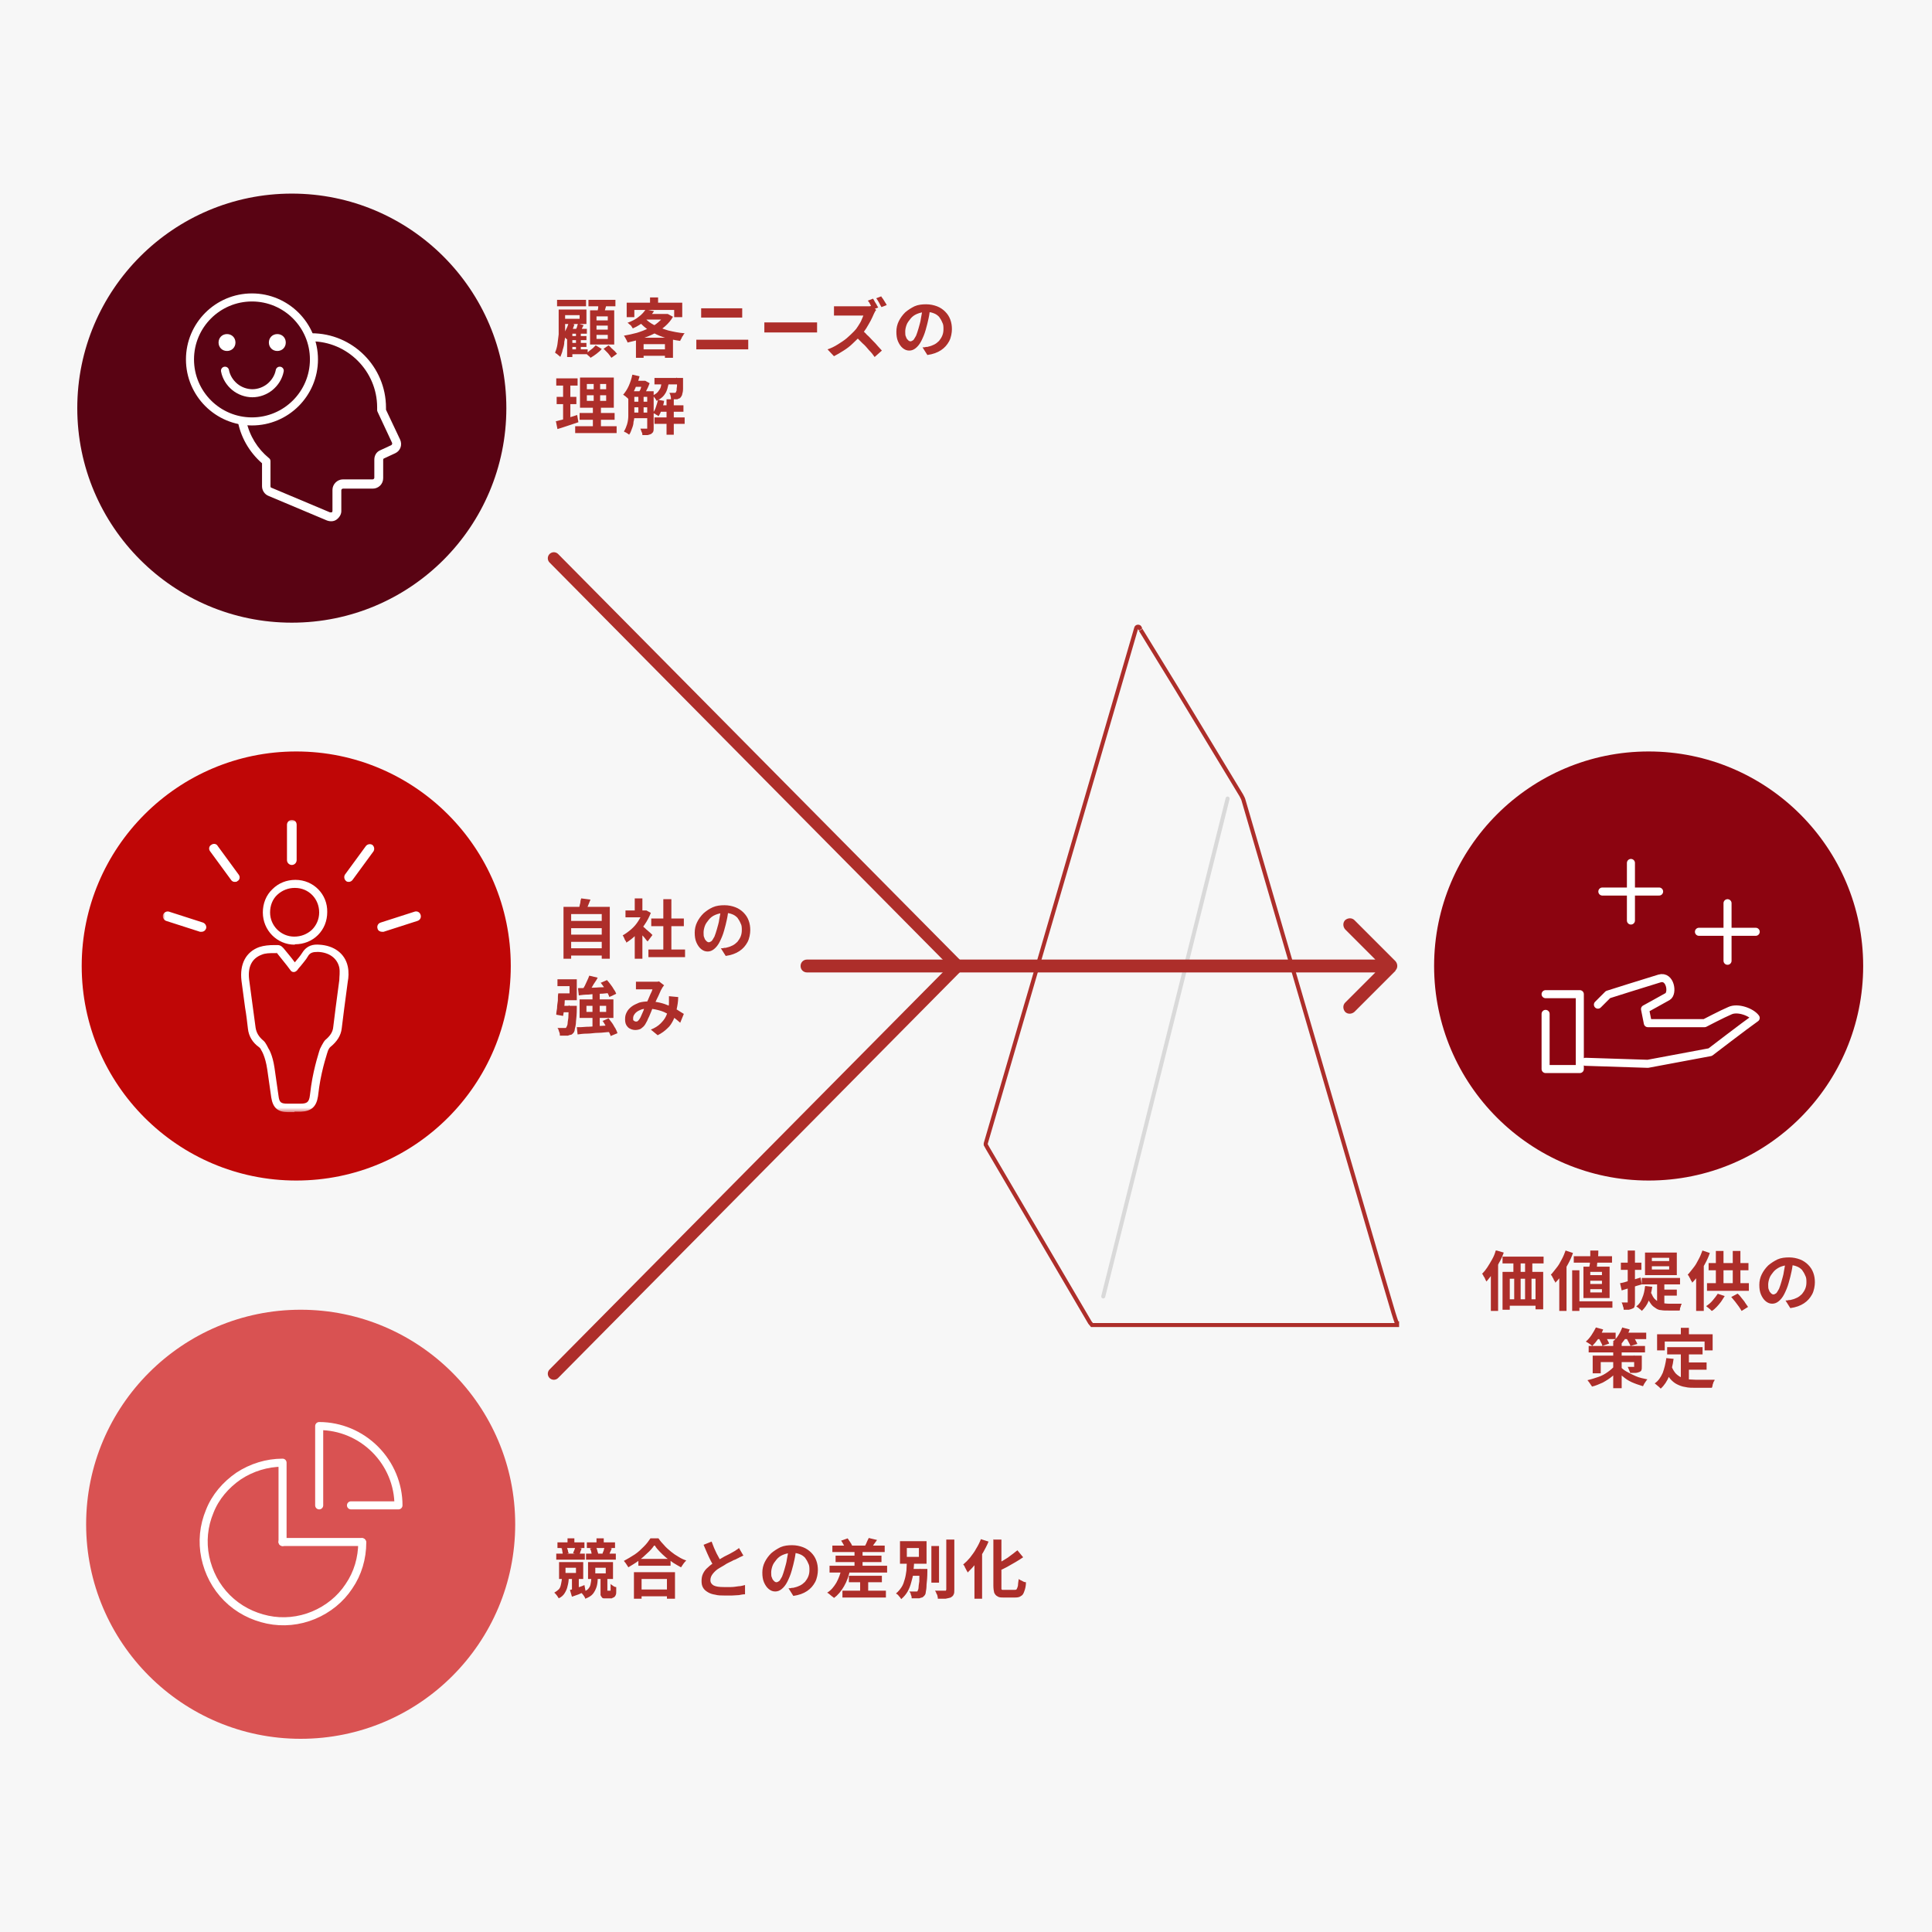
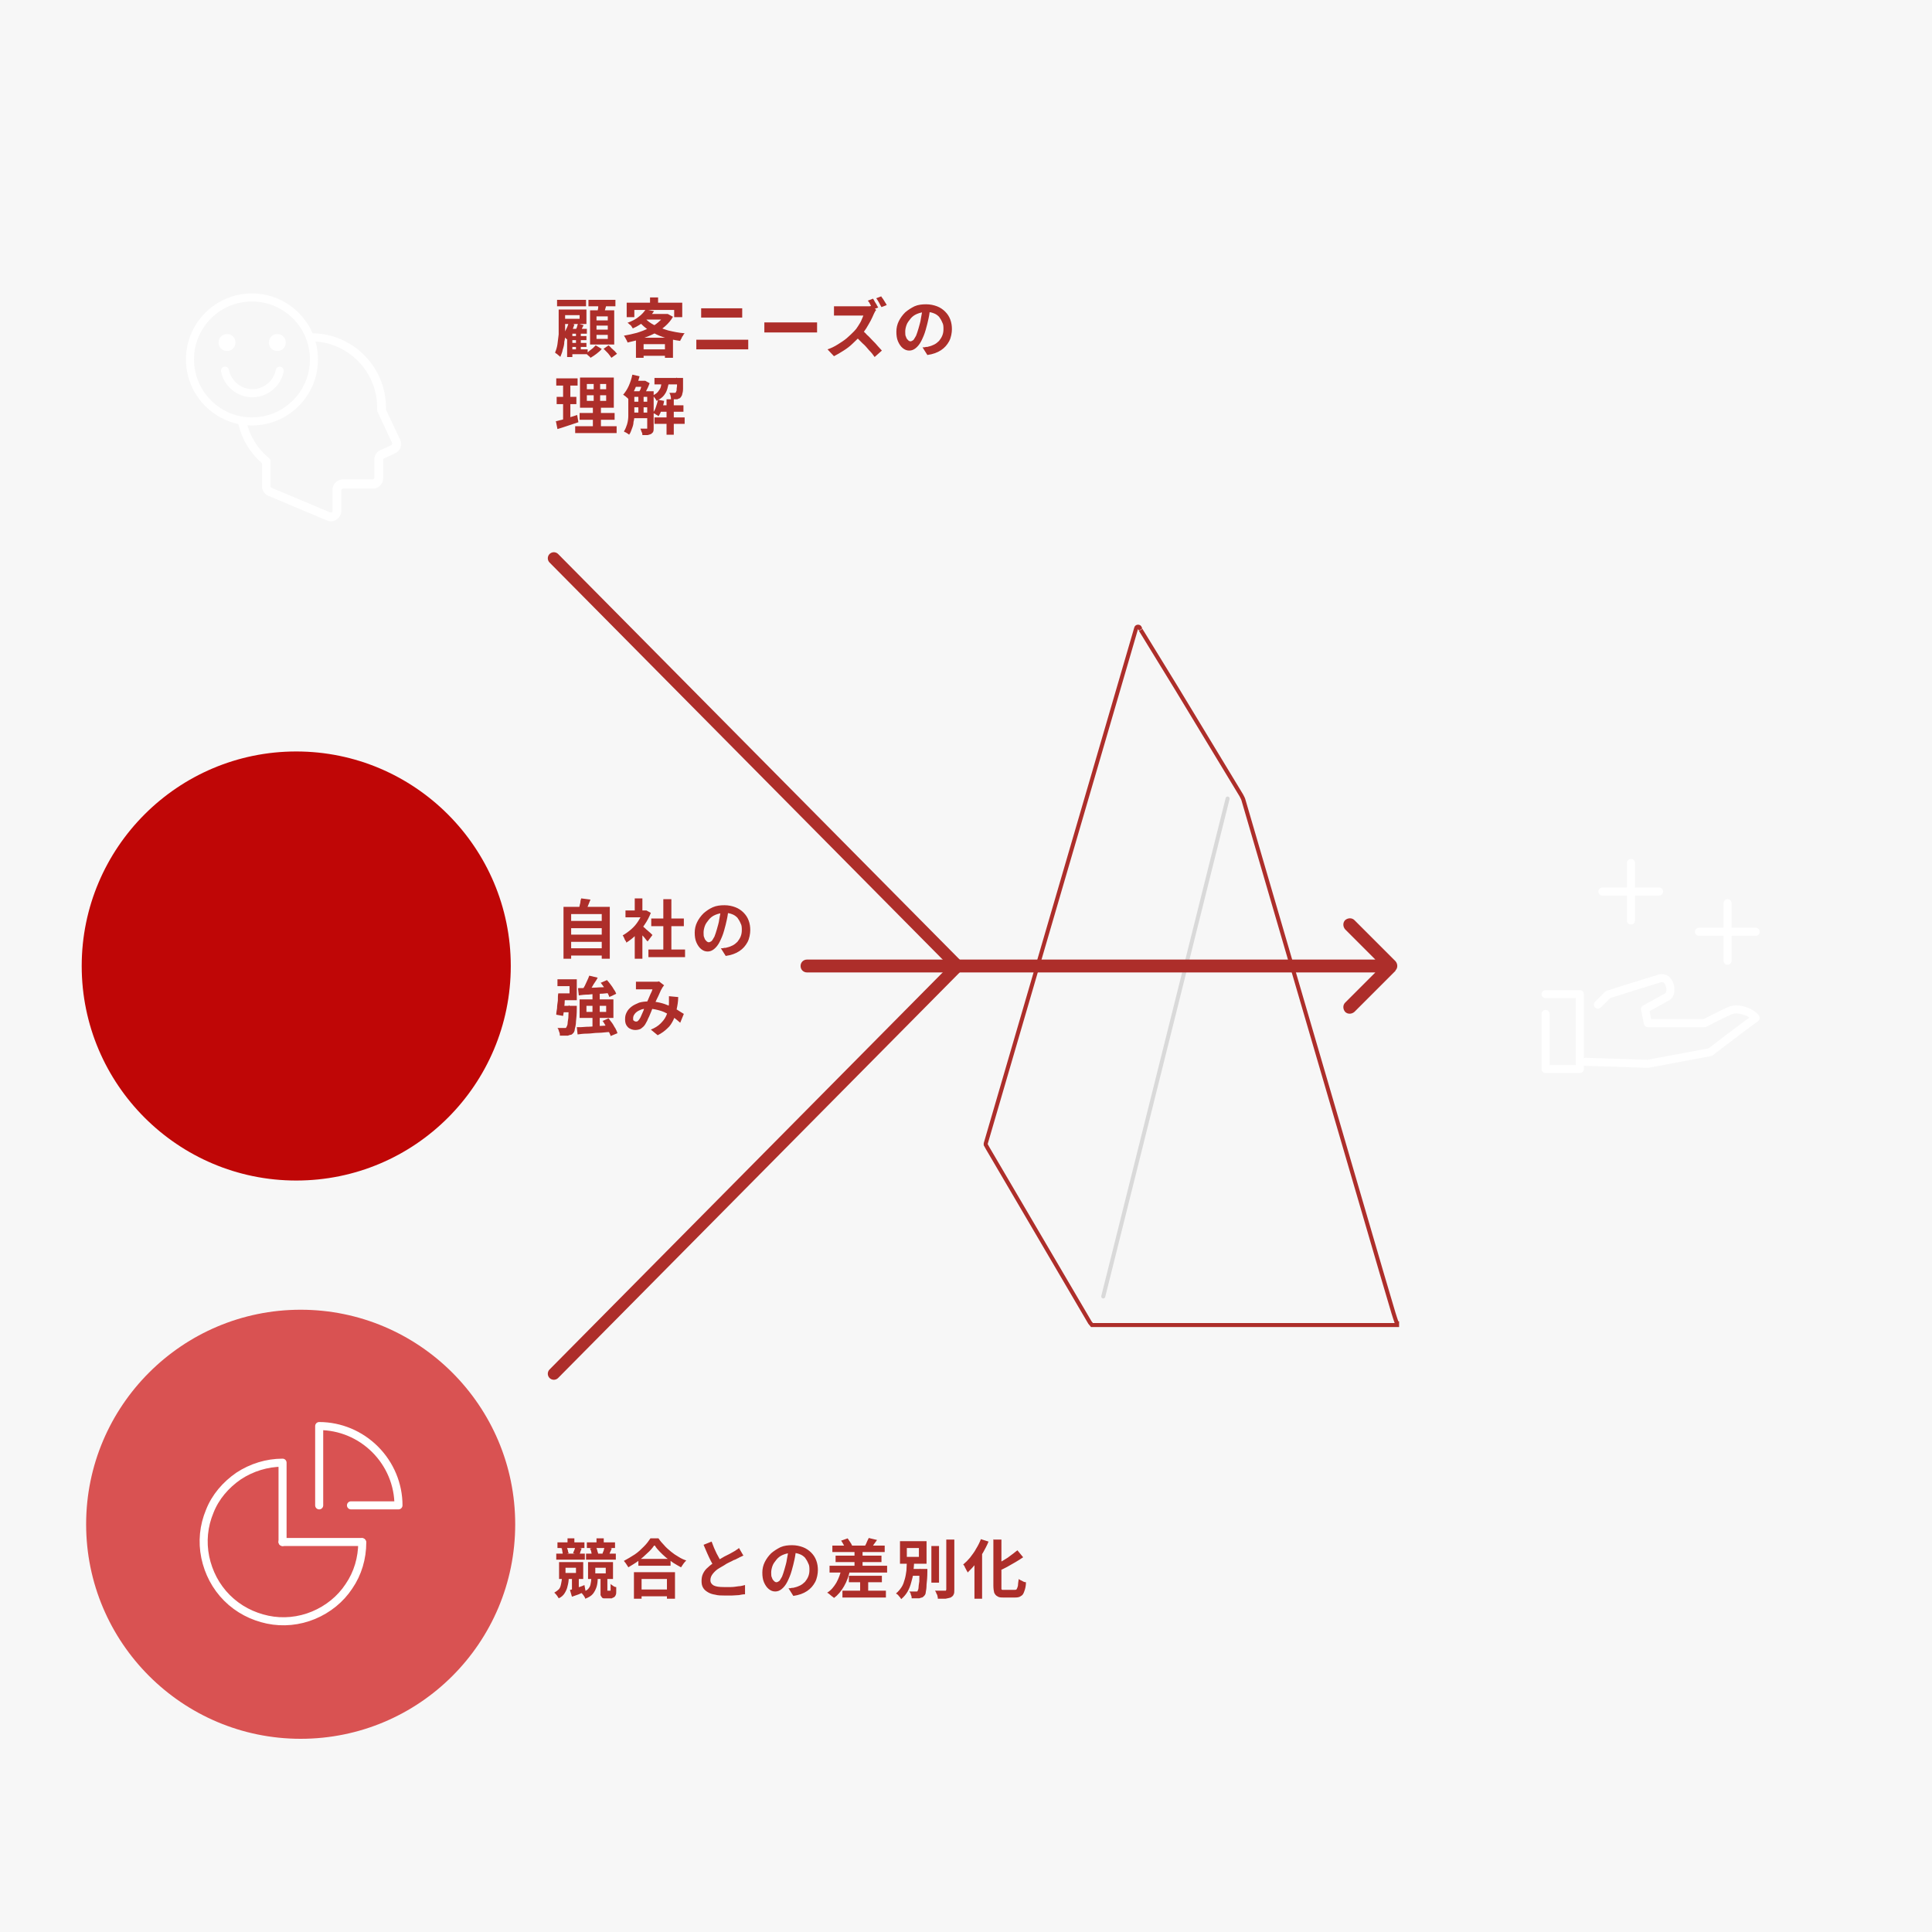
<svg xmlns="http://www.w3.org/2000/svg" id="_レイヤー_1" data-name="レイヤー_1" version="1.1" viewBox="0 0 480 480">
  <defs>
    <style>
      .st0 {
        fill: #590313;
      }

      .st1 {
        mask: url(#mask);
      }

      .st2, .st3 {
        fill-rule: evenodd;
      }

      .st2, .st4 {
        fill: #fff;
      }

      .st5, .st6, .st7, .st8, .st9, .st10 {
        fill: none;
      }

      .st5, .st7 {
        stroke: #ad2e2a;
      }

      .st11 {
        fill: #8c0410;
      }

      .st3, .st12 {
        fill: #f7f7f7;
      }

      .st13 {
        fill: #bf0606;
      }

      .st14 {
        mask: url(#mask-1);
      }

      .st6 {
        stroke-linejoin: round;
      }

      .st6, .st7, .st8, .st9 {
        stroke-linecap: round;
      }

      .st6, .st8, .st10 {
        stroke: #fff;
        stroke-width: 2px;
      }

      .st15 {
        fill: #d95252;
      }

      .st7 {
        stroke-width: 3px;
      }

      .st16 {
        fill: #ad2e2a;
      }

      .st8, .st10 {
        stroke-miterlimit: 10;
      }

      .st9 {
        stroke: #d9d9d9;
      }
    </style>
    <mask id="mask" x="42.7" y="347.7" width="62.9" height="62.9" maskUnits="userSpaceOnUse">
      <g id="mask0_1188_21379">
        <path class="st4" d="M105.6,347.7h-62.9v62.9h62.9v-62.9Z" />
      </g>
    </mask>
    <mask id="mask-1" x="40.5" y="203.7" width="65.1" height="72.6" maskUnits="userSpaceOnUse">
      <g id="mask1_1188_21379">
-         <path class="st4" d="M105.6,203.7H40.5v72.5h65.1v-72.5Z" />
-       </g>
+         </g>
    </mask>
  </defs>
  <rect class="st12" x="-40" y="-39.5" width="560" height="560" />
  <g>
-     <path class="st3" d="M283.7,156c0,0,0-.1,0-.2-.3-.9-1.6-.9-1.9,0l-37.4,128.1c0,0,0,.1,0,.2,0,.1,0,.2,0,.3l.5.9,25.4,43.4c.4.5,1,.9,1.7.9h70.4c2.7,0,4.6-2.5,3.8-5.1-5.4-18.4-24-82.3-36.8-125.9,0-.3-.2-.6-.4-.9-9.6-15.9-24.2-39.9-25.3-41.7Z" />
    <path class="st5" d="M283.4,156.4l-.2-.3s0,0,0-.1h0c-.1-.4-.8-.4-.9,0l-37.4,128.1s0,0,0,.1h0c0,0,0,.1,0,.2l.5.9h0s25.4,43.3,25.4,43.3l.5.6s0,0,0,0h75.8s0,0,0,0v-.4c-.1,0-.9-2.6-.9-2.6l-2.9-9.8-9.7-33.2-24.6-84.2c-.1-.5-.4-1-.6-1.4l-16.1-26.6-6.5-10.6-1.9-3.1-.5-.8" />
  </g>
  <path class="st9" d="M274.1,322.1l30.9-123.7" />
-   <path class="st0" d="M72.5,154.7c29.5,0,53.3-23.9,53.3-53.3s-23.9-53.3-53.3-53.3-53.3,23.9-53.3,53.3,23.9,53.3,53.3,53.3Z" />
-   <path class="st11" d="M409.6,293.3c29.5,0,53.3-23.9,53.3-53.3s-23.9-53.3-53.3-53.3-53.3,23.9-53.3,53.3,23.9,53.3,53.3,53.3Z" />
  <path class="st13" d="M73.6,293.3c29.5,0,53.3-23.9,53.3-53.3s-23.9-53.3-53.3-53.3-53.3,23.9-53.3,53.3,23.9,53.3,53.3,53.3Z" />
  <path class="st15" d="M74.7,432c29.5,0,53.3-23.9,53.3-53.3s-23.9-53.3-53.3-53.3-53.3,23.9-53.3,53.3,23.9,53.3,53.3,53.3Z" />
  <path class="st16" d="M141.6,83.5h4.1v1h-4.1v-1ZM141.6,85.2h4.1v1h-4.1v-1ZM141.6,86.8h4.4v1.2h-4.4v-1.2ZM143.1,82.4h1.2v5.2h-1.2v-5.2ZM142.2,81.7h3.6v1.2h-3.6v5.8h-1.3v-5.9l1-1.2h.4ZM143.6,80.4l1.4.4c-.2.4-.4.7-.5,1-.2.3-.3.6-.5.9l-1.1-.4c.1-.3.2-.6.4-.9.1-.4.2-.7.3-1ZM141.4,80.3l1.3.3c-.2.7-.5,1.4-.8,2-.3.7-.7,1.2-1.1,1.7,0,0-.2-.2-.3-.3-.1-.1-.2-.3-.4-.4-.1-.1-.2-.2-.4-.3.4-.4.7-.9.9-1.4.3-.5.5-1.1.7-1.7ZM138.4,74.5h7.2v1.6h-7.2v-1.6ZM139.6,76.9h6.1v3.6h-6.1v-1.3h4.4v-.9h-4.4v-1.3ZM138.8,76.9h1.6v4.2c0,.6,0,1.2,0,1.8,0,.7,0,1.3-.2,2,0,.7-.2,1.4-.4,2-.1.7-.4,1.2-.6,1.8,0-.1-.2-.2-.4-.4-.2-.1-.3-.3-.5-.4-.2-.1-.3-.2-.4-.3.3-.7.5-1.4.6-2.1.1-.8.2-1.6.3-2.4,0-.8,0-1.5,0-2.2v-4.2ZM146.2,74.5h6.7v1.6h-6.7v-1.6ZM148.2,80.9v1h2.8v-1h-2.8ZM148.2,83.2v1h2.8v-1h-2.8ZM148.2,78.6v1h2.8v-1h-2.8ZM146.6,77.1h6v8.5h-6v-8.5ZM148.7,75.4l2,.2c-.1.5-.3,1-.4,1.4-.1.5-.3.9-.4,1.2l-1.5-.3c0-.4.1-.8.2-1.3,0-.5.1-.9.1-1.3ZM148,85.8l1.5.9c-.3.4-.8.8-1.3,1.2-.5.4-1,.7-1.5,1-.1-.2-.3-.4-.6-.6-.2-.2-.4-.4-.6-.5.3-.1.6-.3.9-.6.3-.2.6-.5.9-.7.3-.3.5-.5.7-.7ZM149.9,86.7l1.3-.9c.2.2.5.4.7.7.3.2.5.5.8.7.2.2.4.5.6.7l-1.4,1c-.1-.2-.3-.4-.5-.7-.2-.3-.4-.5-.7-.8-.3-.3-.5-.5-.7-.7ZM160.5,76.9l2,.4c-.6.9-1.3,1.6-2.2,2.4-.9.7-1.9,1.4-3.1,1.9,0-.1-.2-.3-.3-.5-.1-.2-.3-.4-.5-.5-.2-.2-.3-.3-.5-.4,1.1-.4,2.1-.9,2.8-1.5.8-.6,1.3-1.2,1.7-1.8ZM161,78h4.8v1.4h-6.1l1.3-1.4ZM165.2,78h.7c0,0,1.3.7,1.3.7-.5.9-1.2,1.7-2,2.4-.8.7-1.7,1.3-2.7,1.8-1,.5-2,.9-3.2,1.3-1.1.4-2.2.6-3.4.9,0-.2-.2-.5-.4-.9-.2-.3-.3-.6-.5-.8,1.1-.2,2.1-.4,3.2-.7,1-.3,2-.7,2.9-1.1.9-.4,1.7-.9,2.4-1.5.7-.6,1.3-1.2,1.6-1.8v-.3ZM160.2,79c.6.7,1.4,1.3,2.4,1.8,1,.5,2.1.9,3.4,1.3,1.3.3,2.6.6,4.1.7-.1.1-.3.3-.4.6-.2.2-.3.4-.4.7-.1.2-.3.4-.3.6-1.5-.2-2.9-.5-4.1-.9-1.3-.4-2.4-1-3.5-1.6-1-.7-1.9-1.4-2.7-2.4l1.7-.7ZM158,83.9h9.2v5h-2v-3.4h-5.3v3.4h-1.9v-5ZM159,86.8h7.2v1.6h-7.2v-1.6ZM161.5,73.9h2v2.3h-2v-2.3ZM155.7,75.2h13.8v3.6h-2v-1.8h-9.9v1.8h-1.9v-3.6ZM174.2,76.6c.3,0,.6,0,.9,0,.4,0,.7,0,.9,0h6.6c.3,0,.6,0,1,0,.3,0,.6,0,.8,0v2.3c-.2,0-.5,0-.8,0-.3,0-.7,0-.9,0h-6.6c-.3,0-.6,0-1,0-.3,0-.6,0-.9,0v-2.3ZM172.9,84.4c.3,0,.6,0,1,0,.4,0,.7,0,1,0h9.2c.3,0,.6,0,.9,0,.3,0,.6,0,.9,0v2.4c-.3,0-.6,0-.9,0-.3,0-.6,0-.8,0h-9.2c-.3,0-.7,0-1,0-.4,0-.7,0-1,0v-2.4ZM190,80.1c.2,0,.4,0,.7,0,.3,0,.6,0,.9,0,.3,0,.6,0,.9,0h8.6c.4,0,.7,0,1.1,0,.3,0,.6,0,.8,0v2.5c-.2,0-.5,0-.8,0-.4,0-.7,0-1.1,0h-8.6c-.5,0-.9,0-1.4,0-.5,0-.9,0-1.2,0v-2.5ZM216.9,74.2c.1.2.3.4.4.7.2.3.3.5.5.8.1.3.3.5.4.7l-1.3.5c-.2-.3-.4-.7-.6-1.1-.2-.4-.4-.8-.7-1.1l1.3-.5ZM218.9,73.6c.1.2.3.4.5.7.2.3.3.5.5.8.2.3.3.5.4.7l-1.3.5c-.2-.3-.4-.7-.6-1.1s-.5-.8-.7-1.1l1.3-.5ZM217.7,77c0,0-.2.2-.3.4-.1.2-.2.4-.3.6-.2.5-.5,1.1-.8,1.7-.3.6-.7,1.2-1.1,1.9-.4.6-.8,1.2-1.3,1.7-.6.7-1.3,1.3-2,2-.7.7-1.5,1.3-2.3,1.8-.8.5-1.6,1-2.4,1.4l-1.6-1.7c.9-.3,1.7-.7,2.5-1.2.8-.5,1.6-1,2.3-1.6.7-.6,1.3-1.2,1.8-1.7.4-.4.7-.8,1-1.3.3-.5.6-.9.8-1.4.2-.5.4-.9.5-1.2h-5.4c-.2,0-.5,0-.7,0-.2,0-.5,0-.7,0-.2,0-.4,0-.5,0v-2.3c.2,0,.4,0,.6,0,.2,0,.5,0,.7,0,.2,0,.4,0,.6,0h5.6c.4,0,.7,0,1,0,.3,0,.5,0,.7-.1l1.3,1ZM214.1,82c.4.3.9.7,1.3,1.2.5.4.9.9,1.4,1.4.5.5.9.9,1.3,1.4.4.4.7.8,1,1.1l-1.8,1.6c-.4-.6-.8-1.1-1.4-1.7-.5-.6-1-1.2-1.6-1.7-.6-.6-1.1-1.1-1.7-1.7l1.5-1.5ZM231.1,76.5c-.1.8-.2,1.7-.4,2.6-.2.9-.4,1.8-.7,2.8-.3,1.1-.7,2-1.1,2.8-.4.8-.9,1.4-1.4,1.8-.5.4-1,.6-1.6.6s-1.1-.2-1.6-.6c-.5-.4-.9-1-1.2-1.7-.3-.7-.4-1.5-.4-2.4s.2-1.8.6-2.6c.4-.8.9-1.5,1.6-2.2.7-.6,1.5-1.1,2.3-1.5.9-.4,1.9-.5,2.9-.5s1.9.2,2.7.5c.8.3,1.5.8,2,1.3.6.6,1,1.2,1.3,2,.3.8.4,1.6.4,2.4s-.2,2.1-.7,3c-.5.9-1.1,1.6-2,2.2-.9.6-2,1-3.4,1.2l-1.2-1.9c.3,0,.6,0,.8-.1.2,0,.5,0,.7-.1.5-.1,1-.3,1.4-.5.4-.2.8-.5,1.2-.9.3-.4.6-.8.8-1.3.2-.5.3-1,.3-1.6s0-1.2-.3-1.7c-.2-.5-.5-1-.8-1.4-.4-.4-.8-.7-1.4-.9-.5-.2-1.1-.3-1.8-.3s-1.6.2-2.3.5c-.7.3-1.2.7-1.6,1.2-.4.5-.8,1-1,1.6-.2.6-.3,1.1-.3,1.6s0,1,.2,1.3c.1.4.3.6.5.8.2.2.4.3.6.3s.4-.1.7-.3c.2-.2.4-.6.7-1.1.2-.5.4-1.1.6-1.8.2-.8.5-1.6.6-2.5.2-.9.3-1.7.4-2.6h2.2ZM145.8,98.2v1.4h4.8v-1.4h-4.8ZM145.8,95.4v1.3h4.8v-1.3h-4.8ZM144.1,93.8h8.4v7.5h-8.4v-7.5ZM144,102.6h8.7v1.7h-8.7v-1.7ZM142.9,105.9h10.3v1.7h-10.3v-1.7ZM138.2,94h5.3v1.8h-5.3v-1.8ZM138.3,98.6h4.9v1.8h-4.9v-1.8ZM138,104.7c.5-.1,1-.3,1.6-.4.6-.2,1.2-.4,1.9-.6.7-.2,1.3-.4,1.9-.6l.3,1.8c-.9.3-1.8.6-2.7.9-.9.3-1.8.6-2.5.8l-.4-2ZM139.9,94.7h1.8v9.8l-1.8.3v-10.1ZM147.5,94.4h1.6v6h.2v6.2h-2v-6.2h.2v-6ZM156.8,97.2h4.4v1.4h-4.4v-1.4ZM156.8,99.8h4.4v1.4h-4.4v-1.4ZM156.8,102.5h4.4v1.4h-4.4v-1.4ZM163.8,100.7h6v1.6h-6v-1.6ZM157.6,94.6h2.5v1.5h-2.5v-1.5ZM162.6,93.9h6v1.6h-6v-1.6ZM162.6,103.7h7.5v1.6h-7.5v-1.6ZM165.6,99.2h1.8v8.8h-1.8v-8.8ZM158.6,97.9h1.3v5.1h-1.3v-5.1ZM168,93.9h1.7s0,0,0,.2c0,.1,0,.3,0,.4,0,.8,0,1.5,0,2.1,0,.6-.1,1-.2,1.3,0,.3-.2.5-.3.7-.1.2-.3.3-.4.4-.2,0-.3.1-.5.2-.2,0-.4,0-.7,0-.3,0-.6,0-.9,0,0-.2,0-.5-.1-.8,0-.3-.2-.5-.3-.8.3,0,.5,0,.7,0,.2,0,.4,0,.5,0s.2,0,.2,0c0,0,.1,0,.2-.1,0,0,.1-.2.2-.5,0-.2,0-.6.1-1.1,0-.5,0-1.1,0-1.9v-.2ZM163.4,99.3l1.6.3c-.1.7-.3,1.4-.6,2.1-.2.7-.5,1.3-.8,1.7-.1,0-.2-.2-.4-.3-.2,0-.3-.2-.5-.3-.2,0-.3-.2-.5-.2.3-.4.6-.9.8-1.6.2-.6.4-1.2.5-1.9ZM157.2,93.1l1.7.4c-.2.7-.4,1.4-.7,2.1-.3.7-.6,1.4-.9,2-.3.6-.7,1.1-1.1,1.6,0,0-.2-.2-.4-.4-.2-.1-.3-.3-.5-.4-.2-.1-.3-.3-.5-.3.5-.6,1-1.3,1.4-2.2.4-.9.7-1.8.9-2.8ZM156.1,97.2h1.5v4.2c0,.5,0,1.1,0,1.6,0,.6,0,1.2-.2,1.8,0,.6-.2,1.2-.4,1.7-.2.6-.4,1.1-.7,1.5,0,0-.2-.2-.4-.3-.2-.1-.3-.2-.5-.3-.2,0-.3-.2-.4-.2.4-.6.6-1.2.8-1.8.2-.7.3-1.4.3-2.1,0-.7,0-1.4,0-2v-4.2ZM160.8,97.2h1.6v9.1c0,.4,0,.7-.1.9,0,.2-.3.4-.5.6-.2.1-.5.2-.9.3-.3,0-.8,0-1.3,0,0-.2,0-.5-.2-.8-.1-.3-.2-.6-.3-.8.3,0,.6,0,.9,0h.6c0,0,.2,0,.2,0,0,0,0-.1,0-.2v-9ZM164.5,94.4h1.7c0,.8-.2,1.5-.4,2.2-.2.7-.5,1.2-.9,1.7-.4.5-1,.9-1.8,1.3,0-.2-.2-.4-.4-.7-.2-.3-.4-.5-.6-.6.6-.3,1.1-.6,1.4-1,.3-.4.6-.8.7-1.3.1-.5.2-1,.3-1.6ZM159.7,94.6h.6c0,0,1.1.6,1.1.6-.2.5-.4,1.1-.7,1.6-.3.6-.5,1.1-.8,1.5-.2-.1-.4-.2-.6-.4-.2-.1-.4-.3-.6-.3.1-.3.2-.5.4-.8.1-.3.2-.6.3-1,.1-.3.2-.6.2-.9v-.3Z" />
-   <path class="st16" d="M373.3,312.2h10.2v1.7h-10.2v-1.7ZM373.4,316h10v9.3h-1.9v-7.6h-6.4v7.7h-1.8v-9.4ZM376,312.5h1.8v4.8h-1.8v-4.8ZM378.9,312.4h1.8v4.8h-1.8v-4.8ZM374.2,322.8h8.7v1.6h-8.7v-1.6ZM376.2,317.2h1.6v6.9h-1.6v-6.9ZM378.9,317.2h1.6v6.9h-1.6v-6.9ZM371.9,310.7l1.7.5c-.3.9-.7,1.8-1.2,2.6-.4.9-.9,1.7-1.5,2.5-.5.8-1.1,1.5-1.6,2.1,0-.1-.2-.3-.3-.6-.1-.2-.2-.5-.4-.7-.1-.3-.2-.5-.4-.6.5-.5.9-1,1.3-1.6.4-.6.8-1.3,1.2-2,.4-.7.7-1.4.9-2.2ZM370.4,315.2l1.8-1.8h0v12.3h-1.8v-10.5ZM391,312.1h9.5v1.6h-9.5v-1.6ZM391.5,323.3h9.1v1.6h-9.1v-1.6ZM395.2,310.7h1.9c0,.6,0,1.2-.1,1.7,0,.6-.1,1.1-.2,1.6,0,.5-.1,1-.2,1.4h-1.8c0-.4.1-.9.2-1.4,0-.5.1-1.1.1-1.7,0-.6,0-1.1,0-1.6ZM395.1,318.2v.8h2.9v-.8h-2.9ZM395.1,320.3v.8h2.9v-.8h-2.9ZM395.1,316v.8h2.9v-.8h-2.9ZM393.4,314.7h6.5v7.8h-6.5v-7.8ZM390.6,315.6h1.8v10.1h-1.8v-10.1ZM389,310.7l1.8.6c-.3.9-.7,1.8-1.2,2.7-.5.9-1,1.8-1.5,2.6-.5.8-1.1,1.5-1.7,2.1,0-.2-.1-.4-.3-.6-.1-.3-.2-.5-.4-.8-.1-.3-.3-.5-.4-.6.5-.5.9-1.1,1.4-1.7.5-.6.9-1.3,1.3-2.1.4-.7.7-1.5,1-2.3ZM387.4,315.2l1.8-1.8h0v12.3h-1.8v-10.5ZM410.4,314.6v.8h4.3v-.8h-4.3ZM410.4,312.5v.8h4.3v-.8h-4.3ZM408.7,311.2h7.9v5.6h-7.9v-5.6ZM407.9,317.5h9.5v1.6h-9.5v-1.6ZM411.7,318.3h1.8v6.5l-1.8-.8v-5.7ZM410.2,321.1c.3.8.6,1.4,1.1,1.8.4.4.9.6,1.5.8.6.1,1.2.2,1.8.2h2.5c.3,0,.6,0,.7,0,0,.1-.1.3-.2.5,0,.2-.1.4-.2.6,0,.2,0,.4-.1.6h-2.8c-.7,0-1.3,0-1.8-.1-.6,0-1.1-.3-1.5-.6-.5-.3-.9-.7-1.2-1.2-.4-.5-.6-1.2-.9-2l1.2-.4ZM413,320.4h3.6v1.5h-3.6v-1.5ZM408.8,319.5l1.7.2c-.2,1.3-.5,2.5-.9,3.5-.4,1-1,1.8-1.7,2.5,0-.1-.2-.2-.4-.4-.2-.1-.3-.3-.5-.4-.2-.1-.3-.3-.5-.3.7-.5,1.2-1.2,1.5-2.1.4-.9.6-1.9.7-2.9ZM402.5,318.8c.7-.1,1.4-.3,2.3-.6.9-.2,1.8-.5,2.8-.8l.3,1.7c-.8.2-1.7.5-2.6.8-.9.2-1.7.5-2.4.7l-.4-1.8ZM402.7,313.7h5.1v1.8h-5.1v-1.8ZM404.4,310.7h1.8v12.8c0,.4,0,.8-.1,1,0,.3-.2.5-.5.6-.2.1-.5.2-.9.3-.4,0-.8,0-1.3,0,0-.2,0-.5-.2-.9,0-.3-.2-.6-.3-.9.3,0,.6,0,.8,0s.4,0,.5,0c0,0,.2,0,.2,0,0,0,0-.1,0-.2v-12.8ZM423,310.7l1.8.6c-.3.9-.7,1.8-1.2,2.7-.5.9-1,1.8-1.5,2.6-.5.8-1.1,1.5-1.7,2.1,0-.2-.1-.4-.3-.6-.1-.3-.2-.5-.4-.8-.1-.3-.3-.5-.4-.6.5-.5.9-1.1,1.4-1.7.5-.6.9-1.3,1.3-2.1.4-.7.7-1.5,1-2.3ZM421.4,315.2l1.9-1.9h0v12.4h-1.9v-10.5ZM424.5,313.8h9.9v1.8h-9.9v-1.8ZM424.1,318.8h10.4v1.9h-10.4v-1.9ZM426.3,310.8h1.9v9h-1.9v-9ZM430.5,310.8h1.9v9.1h-1.9v-9.1ZM426.7,321.4l1.8.6c-.3.5-.6.9-.9,1.4-.4.5-.7.9-1.1,1.3-.4.4-.8.8-1.2,1-.1-.1-.3-.2-.4-.4-.2-.1-.4-.3-.5-.4-.2-.1-.4-.3-.5-.4.6-.4,1.1-.8,1.6-1.4.5-.6.9-1.1,1.3-1.7ZM430.2,322.2l1.5-.8c.4.3.7.7,1,1.1.3.4.7.8.9,1.2.3.4.5.7.7,1l-1.6,1c-.2-.3-.4-.7-.7-1.1-.3-.4-.6-.8-.9-1.2-.3-.4-.7-.8-1-1.2ZM445.5,313.3c-.1.8-.2,1.7-.4,2.6-.2.9-.4,1.8-.7,2.8-.3,1.1-.7,2-1.1,2.8-.4.8-.9,1.4-1.4,1.8-.5.4-1,.6-1.6.6s-1.1-.2-1.6-.6c-.5-.4-.9-1-1.2-1.7-.3-.7-.4-1.5-.4-2.4s.2-1.8.6-2.6c.4-.8.9-1.5,1.6-2.2.7-.6,1.5-1.1,2.3-1.5.9-.4,1.9-.5,2.9-.5s1.9.2,2.7.5c.8.3,1.5.8,2,1.3.6.6,1,1.2,1.3,2,.3.8.4,1.6.4,2.4s-.2,2.1-.7,3c-.5.9-1.1,1.6-2,2.2-.9.6-2,1-3.4,1.2l-1.2-1.9c.3,0,.6,0,.8-.1.2,0,.5,0,.7-.1.5-.1,1-.3,1.4-.5.4-.2.8-.5,1.2-.9.3-.4.6-.8.8-1.3.2-.5.3-1,.3-1.6s0-1.2-.3-1.7c-.2-.5-.5-1-.8-1.4-.4-.4-.8-.7-1.4-.9-.5-.2-1.1-.3-1.8-.3s-1.6.2-2.3.5c-.6.3-1.2.7-1.6,1.2-.4.5-.8,1-1,1.6-.2.6-.3,1.1-.3,1.6s0,1,.2,1.3c.1.4.3.6.5.8.2.2.4.3.6.3s.4-.1.7-.3c.2-.2.4-.6.7-1.1.2-.5.4-1.1.6-1.8.2-.8.5-1.6.6-2.5.2-.9.3-1.7.4-2.6h2.2ZM394.7,334.4h14v1.6h-14v-1.6ZM400.8,333.5h2.1v11.4h-2.1v-11.4ZM395.7,336.8h11.2v1.6h-9.2v2.8h-2v-4.5ZM405.9,336.8h2v2.7c0,.4,0,.7-.1.9,0,.2-.3.4-.6.5-.3.1-.6.2-1,.2-.4,0-.8,0-1.2,0,0-.2-.2-.5-.3-.8-.1-.3-.2-.5-.3-.7.3,0,.5,0,.8,0h.6c0,0,.1,0,.2,0,0,0,0,0,0-.2v-2.7ZM401,339.4l1.4.5c-.5.7-1.1,1.4-1.8,2-.7.6-1.5,1.1-2.4,1.6-.9.4-1.8.8-2.7,1,0-.2-.2-.3-.3-.5-.1-.2-.3-.4-.4-.6-.2-.2-.3-.4-.4-.5.9-.2,1.8-.5,2.7-.8.9-.3,1.6-.7,2.3-1.2.7-.5,1.3-1,1.7-1.5ZM402.4,339.4c.4.4.9.9,1.6,1.3.7.4,1.5.8,2.4,1.2.9.4,1.9.6,2.9.8-.1.1-.3.3-.4.5-.1.2-.3.4-.4.6-.1.2-.2.4-.3.6-1-.3-1.9-.6-2.8-1-.9-.4-1.6-.9-2.3-1.5-.7-.5-1.2-1.1-1.6-1.6l1-.9ZM396.4,331.1h5v1.6h-5v-1.6ZM402.9,331.1h6.1v1.6h-6.1v-1.6ZM396.5,329.8l1.8.5c-.3.8-.7,1.5-1.2,2.3-.5.7-1,1.3-1.5,1.8-.1-.1-.3-.2-.5-.4-.2-.1-.4-.3-.6-.4-.2-.1-.4-.2-.5-.3.5-.4,1-1,1.4-1.6.4-.6.8-1.3,1.1-1.9ZM403,329.8l1.9.5c-.3.8-.7,1.6-1.1,2.3-.5.7-1,1.3-1.5,1.8-.1-.1-.3-.2-.5-.4-.2-.1-.4-.3-.6-.4-.2-.1-.4-.2-.5-.3.5-.4,1-.9,1.4-1.6.4-.6.7-1.3,1-2ZM397.1,332.4l1.6-.6c.2.3.4.7.6,1,.2.4.4.7.5,1l-1.7.6c0-.3-.2-.6-.4-1-.2-.4-.4-.8-.6-1.1ZM404,332.3l1.6-.5c.2.3.5.7.7,1.1.2.4.4.7.5,1l-1.7.5c-.1-.3-.3-.6-.5-1-.2-.4-.4-.8-.7-1.1ZM414.2,334.7h8.8v1.8h-8.8v-1.8ZM418.6,338.5h5.4v1.8h-5.4v-1.8ZM417.6,335.8h2v7.7l-2-.2v-7.5ZM413.8,337.4l2,.2c-.2,1.6-.6,3.1-1.1,4.3-.5,1.2-1.2,2.3-2.1,3.1-.1-.1-.3-.3-.4-.4-.2-.2-.4-.3-.6-.5-.2-.2-.4-.3-.5-.4.9-.6,1.5-1.5,2-2.6.4-1.1.7-2.3.9-3.7ZM415.3,339.4c.2.7.6,1.3,1,1.8.4.4.9.8,1.4,1,.5.2,1.1.4,1.7.5.6,0,1.3.1,2,.1h2.8c.4,0,.7,0,1,0,.3,0,.6,0,.8,0,0,.2-.2.4-.3.6,0,.2-.2.5-.2.7,0,.2-.1.5-.2.7h-4c-.9,0-1.8,0-2.6-.2-.8-.1-1.5-.4-2.1-.7-.6-.3-1.2-.8-1.7-1.4-.5-.6-.9-1.5-1.2-2.5l1.6-.5ZM417.6,329.9h2v2.9h-2v-2.9ZM411.8,331.5h13.7v4h-2v-2.2h-9.9v2.2h-1.9v-4Z" />
  <path class="st16" d="M141,382.2h1.7v1.9h-1.7v-1.9ZM138.5,383.2h6.7v1.4h-6.7v-1.4ZM138.2,386h7.1v1.5h-7.1v-1.5ZM145.6,386h7.4v1.5h-7.4v-1.5ZM148.2,382.2h1.8v1.9h-1.8v-1.9ZM145.8,383.2h7v1.4h-7v-1.4ZM140.5,389.5v1.3h2.6v-1.3h-2.6ZM138.9,388.1h6v4.2h-6v-4.2ZM147.9,389.5v1.4h2.6v-1.4h-2.6ZM146.1,388.1h6.2v4.2h-6.2v-4.2ZM142.1,392h1.7v3l-1.7.6v-3.7ZM141.7,395c.4-.1,1-.3,1.6-.5.6-.2,1.3-.4,1.9-.7l.3,1.6c-.6.2-1.1.4-1.7.7-.6.2-1.1.4-1.7.6l-.5-1.7ZM139.3,384.7l1.5-.3c.1.2.2.5.3.8,0,.3.1.5.2.7l-1.5.3c0-.2,0-.5-.1-.8,0-.3-.1-.6-.2-.8ZM142.9,384.4l1.6.3c-.1.3-.2.6-.3.8,0,.3-.2.5-.3.7l-1.5-.3c0-.2.2-.5.3-.8.1-.3.2-.5.2-.8ZM146.6,384.7l1.5-.3c.1.2.2.5.3.8,0,.3.2.5.2.8l-1.6.4c0-.2,0-.5-.1-.8,0-.3-.2-.6-.3-.8ZM150.3,384.3l1.7.4c-.1.3-.3.6-.4.9-.1.3-.2.5-.4.7l-1.5-.3c0-.2.2-.5.3-.8,0-.3.2-.6.2-.8ZM146.8,392.1h1.7c0,.8-.1,1.6-.3,2.2-.2.6-.5,1.2-.9,1.7-.4.5-1.1.9-1.9,1.2,0-.2-.2-.5-.4-.8-.2-.3-.4-.5-.6-.7.7-.2,1.2-.5,1.6-.8.3-.3.6-.7.7-1.2.1-.5.2-1,.2-1.6ZM139.7,392h1.6c0,.7-.1,1.4-.3,2.1-.1.6-.4,1.2-.7,1.7-.3.5-.8,1-1.5,1.3,0-.1-.2-.3-.3-.5-.1-.2-.3-.4-.4-.5-.1-.2-.3-.3-.4-.4.5-.3.9-.6,1.2-.9.3-.4.4-.8.5-1.3.1-.5.2-1,.2-1.5ZM149.2,392.1h1.7v2.9h0c0,.2,0,.2,0,.2,0,0,.1,0,.2,0h.3c.1,0,.2,0,.3,0,0,0,0,0,0,0,0,0,0-.1,0-.2,0-.1,0-.3,0-.6,0-.3,0-.5,0-.9.1.2.4.3.6.5.3.2.5.3.8.3,0,.4,0,.7,0,1.1,0,.3,0,.6-.1.8-.1.3-.3.6-.6.7-.1,0-.2.1-.4.2-.2,0-.3,0-.5,0h-.9c-.2,0-.4,0-.6,0-.2,0-.4-.1-.5-.3-.1-.1-.2-.3-.3-.5,0-.2,0-.5,0-1v-3.1ZM158.6,387.3h8v1.7h-8v-1.7ZM158.4,394.9h8.3v1.7h-8.3v-1.7ZM157.5,390.6h10.2v6.6h-2v-4.9h-6.3v4.9h-1.9v-6.6ZM162.5,384c-.4.6-1,1.3-1.7,1.9-.7.7-1.4,1.3-2.2,1.9-.8.6-1.7,1.1-2.5,1.6,0-.1-.2-.3-.3-.5-.1-.2-.3-.4-.4-.6-.2-.2-.3-.4-.4-.5.9-.5,1.8-1,2.7-1.6.9-.6,1.6-1.3,2.3-2,.7-.7,1.2-1.4,1.6-2h2c.4.6.9,1.2,1.4,1.7.5.6,1.1,1.1,1.7,1.6.6.5,1.2.9,1.9,1.3.6.4,1.3.7,1.9.9-.2.2-.5.5-.7.8-.2.3-.4.6-.6.9-.6-.3-1.2-.7-1.9-1.1-.6-.4-1.2-.9-1.8-1.3-.6-.5-1.1-1-1.6-1.5-.5-.5-.9-1-1.2-1.5ZM184.8,386.4c-.2.1-.5.3-.8.4-.3.1-.5.3-.8.4-.2.1-.5.3-.9.4-.4.2-.7.4-1.2.6-.4.2-.8.4-1.2.7-.4.2-.8.5-1.2.7-.7.4-1.2.9-1.6,1.4-.4.5-.6,1-.6,1.6s.3,1,.8,1.3c.6.3,1.4.4,2.5.4s1.1,0,1.8,0c.6,0,1.2-.1,1.9-.2.6,0,1.1-.2,1.6-.3v2.3c-.5,0-1,.1-1.5.2-.5,0-1.1.1-1.7.1-.6,0-1.3,0-2,0s-1.5,0-2.2-.2c-.7-.1-1.3-.3-1.8-.6-.5-.3-.9-.6-1.2-1.1-.3-.5-.4-1-.4-1.7s.1-1.3.4-1.9c.3-.6.7-1.1,1.2-1.5.5-.5,1.1-.9,1.7-1.3.4-.3.8-.5,1.2-.7.4-.2.8-.5,1.2-.7.4-.2.8-.4,1.2-.6.4-.2.7-.4.9-.5.3-.2.6-.3.8-.5.2-.1.5-.3.7-.5l1.1,1.9ZM176.8,383c.3.7.5,1.4.8,2,.3.7.6,1.3.9,1.8.3.6.6,1.1.8,1.5l-1.8,1.1c-.3-.5-.6-1-.9-1.6-.3-.6-.6-1.2-.9-1.9-.3-.7-.6-1.4-.9-2.1l2-.8ZM197.8,384.8c-.1.8-.2,1.7-.4,2.6-.2.9-.4,1.8-.7,2.8-.3,1.1-.7,2-1.1,2.8-.4.8-.9,1.4-1.4,1.8-.5.4-1,.6-1.6.6s-1.1-.2-1.6-.6c-.5-.4-.9-1-1.2-1.7-.3-.7-.4-1.5-.4-2.4s.2-1.8.6-2.6c.4-.8.9-1.5,1.6-2.2.7-.6,1.5-1.1,2.3-1.5.9-.4,1.9-.5,2.9-.5s1.9.2,2.7.5c.8.3,1.5.8,2,1.3.6.6,1,1.2,1.3,2,.3.8.4,1.6.4,2.4s-.2,2.1-.7,3c-.5.9-1.1,1.6-2,2.2-.9.6-2,1-3.4,1.2l-1.2-1.9c.3,0,.6,0,.8-.1.2,0,.5,0,.7-.1.5-.1,1-.3,1.4-.5.4-.2.8-.5,1.2-.9.3-.4.6-.8.8-1.3.2-.5.3-1,.3-1.6s0-1.2-.3-1.7c-.2-.5-.5-1-.8-1.4-.4-.4-.8-.7-1.4-.9-.5-.2-1.1-.3-1.8-.3s-1.6.2-2.3.5c-.7.3-1.2.7-1.6,1.2-.4.5-.8,1-1,1.6-.2.6-.3,1.1-.3,1.6s0,1,.2,1.3c.1.4.3.6.5.8.2.2.4.3.6.3s.4-.1.7-.3c.2-.2.4-.6.7-1.1.2-.5.4-1.1.6-1.8.2-.8.5-1.6.6-2.5.2-.9.3-1.7.4-2.6h2.2ZM206.8,384h13v1.6h-13v-1.6ZM207.6,386.5h11.4v1.6h-11.4v-1.6ZM209.3,395.2h10.8v1.7h-10.8v-1.7ZM206.1,389h14.3v1.7h-14.3v-1.7ZM210.9,391.5h8.2v1.6h-8.2v-1.6ZM212.3,384.9h2v5.3h-2v-5.3ZM213.7,392.2h2v3.7h-2v-3.7ZM208.9,382.8l1.7-.6c.2.3.4.6.6.9.2.3.4.6.5.9l-1.7.7c0-.3-.2-.6-.4-.9-.2-.4-.4-.7-.6-1ZM215.8,382.1l2.1.5c-.3.4-.5.7-.8,1.1-.2.3-.4.6-.6.9l-1.6-.5c.1-.2.2-.4.3-.6.1-.2.2-.5.3-.7.1-.2.2-.4.3-.6ZM209.2,389.7l2,.3c-.3,1.5-.8,2.9-1.5,4.1-.7,1.2-1.5,2.2-2.5,2.9-.1-.1-.3-.3-.5-.4-.2-.2-.4-.3-.6-.5-.2-.2-.4-.3-.6-.4,1-.6,1.7-1.5,2.3-2.5.6-1.1,1-2.2,1.3-3.6ZM231.4,384.1h1.9v9.1h-1.9v-9.1ZM235.2,382.5h1.9v12.4c0,.6,0,1-.2,1.3-.1.3-.4.5-.7.7-.3.1-.8.2-1.3.3-.5,0-1.2,0-1.9,0,0-.2,0-.4-.1-.7,0-.2-.2-.5-.3-.7,0-.2-.2-.4-.3-.6.5,0,1,0,1.5,0h.9c.1,0,.3,0,.3,0,0,0,.1-.2.1-.3v-12.4ZM225.7,389.8h3.7v1.7h-3.7v-1.7ZM228.6,389.8h1.8s0,0,0,.1v.6c0,1.3-.1,2.3-.2,3.2,0,.8-.1,1.4-.2,1.9,0,.4-.2.7-.4.9-.2.2-.3.3-.5.4-.2,0-.4.1-.7.2-.2,0-.5,0-.8,0-.4,0-.7,0-1.1,0,0-.3,0-.5-.2-.9,0-.3-.2-.6-.4-.8.3,0,.6,0,.9,0,.3,0,.5,0,.7,0s.2,0,.3,0c0,0,.2,0,.2-.2,0-.1.2-.3.2-.7,0-.4.1-.9.2-1.6,0-.7,0-1.7.1-2.9v-.3ZM225.3,384.6v2.2h3v-2.2h-3ZM223.6,382.9h6.6v5.6h-6.6v-5.6ZM225.2,388h1.9c0,.8-.1,1.7-.2,2.6,0,.9-.3,1.7-.5,2.5-.2.8-.5,1.6-.9,2.3-.4.7-.9,1.3-1.6,1.9-.1-.2-.3-.5-.6-.8-.2-.3-.5-.5-.7-.6.6-.5,1-1,1.4-1.6s.6-1.3.8-2c.2-.7.3-1.4.4-2.1,0-.7.1-1.4.1-2.1ZM246.9,382.5h1.9v11.5c0,.3,0,.6,0,.7,0,.2.1.3.3.3.1,0,.3,0,.6,0h2.3c.3,0,.5,0,.6-.2.1-.2.2-.4.3-.8,0-.4.1-1,.2-1.7.2.2.5.3.9.5.3.2.6.3.9.3,0,.9-.2,1.7-.4,2.2-.2.6-.4,1-.8,1.2-.4.3-.8.4-1.5.4h-2.8c-.7,0-1.2,0-1.6-.3-.4-.2-.6-.5-.8-.9-.1-.4-.2-1-.2-1.8v-11.5ZM252.8,385.2l1.4,1.7c-.6.4-1.2.8-1.9,1.2-.7.4-1.4.8-2.1,1.2-.7.4-1.4.7-2.1,1,0-.2-.2-.5-.3-.8-.2-.3-.3-.5-.4-.8.7-.3,1.3-.7,2-1.1.7-.4,1.3-.8,1.9-1.3.6-.4,1.1-.9,1.6-1.2ZM243.7,382.4l1.9.6c-.4,1-.9,1.9-1.4,2.8-.6.9-1.2,1.8-1.8,2.7-.6.8-1.3,1.5-2,2.2,0-.2-.2-.4-.3-.6-.1-.3-.3-.5-.4-.8-.1-.3-.3-.5-.4-.6.6-.5,1.2-1.1,1.7-1.7.5-.7,1.1-1.4,1.5-2.2.5-.8.9-1.6,1.2-2.4ZM242.1,386.9l1.9-1.9h0v12.2h-1.9v-10.3Z" />
  <path class="st16" d="M141.2,228.8h8.7v1.8h-8.7v-1.8ZM141.2,232.2h8.7v1.8h-8.7v-1.8ZM141.2,235.6h8.7v1.8h-8.7v-1.8ZM139.9,225.3h11.6v12.9h-2v-11.1h-7.6v11.1h-1.9v-12.9ZM144.4,223.2l2.3.3c-.2.5-.4,1-.6,1.5-.2.5-.4.9-.6,1.3l-1.8-.3c0-.3.2-.6.3-.9,0-.3.2-.7.2-1,0-.3.1-.6.2-.9ZM161.1,235.9h9.1v1.9h-9.1v-1.9ZM161.8,228.2h8.1v1.9h-8.1v-1.9ZM164.8,223.4h2v13.4h-2v-13.4ZM155.4,226.2h5.2v1.7h-5.2v-1.7ZM157.7,231.6l1.9-2.3v8.9h-1.9v-6.6ZM157.7,223.2h1.9v3.8h-1.9v-3.8ZM159.4,229.9c.1,0,.4.3.6.5.3.2.5.5.8.7.3.3.6.5.8.7.2.2.4.4.5.5l-1.2,1.6c-.2-.2-.4-.4-.6-.7-.2-.3-.5-.6-.7-.8s-.5-.6-.8-.8c-.2-.3-.5-.5-.6-.6l1-.9ZM159.9,226.2h.7c0,0,1.1.6,1.1.6-.4,1-.9,2-1.6,3-.6.9-1.3,1.8-2.1,2.5-.8.8-1.6,1.4-2.4,1.9,0-.2-.1-.4-.3-.6-.1-.2-.2-.5-.3-.7-.1-.2-.2-.4-.3-.5.7-.4,1.4-.9,2.1-1.5.7-.6,1.3-1.3,1.8-2.1.5-.8.9-1.5,1.2-2.3v-.3ZM181,225.8c-.1.8-.2,1.7-.4,2.6-.2.9-.4,1.8-.7,2.8-.3,1.1-.7,2-1.1,2.8s-.9,1.4-1.4,1.8c-.5.4-1,.6-1.6.6s-1.1-.2-1.6-.6c-.5-.4-.9-1-1.2-1.7-.3-.7-.4-1.5-.4-2.4s.2-1.8.6-2.6c.4-.8.9-1.5,1.6-2.2.7-.6,1.4-1.1,2.3-1.5.9-.4,1.9-.5,2.9-.5s1.9.2,2.7.5c.8.3,1.5.8,2,1.3.6.6,1,1.2,1.3,2,.3.8.4,1.6.4,2.4s-.2,2.1-.7,3c-.5.9-1.1,1.6-2,2.2-.9.6-2,1-3.4,1.2l-1.2-1.9c.3,0,.6,0,.8-.1.2,0,.5,0,.7-.1.5-.1,1-.3,1.4-.5.4-.2.8-.5,1.2-.9.3-.4.6-.8.8-1.3.2-.5.3-1,.3-1.6s0-1.2-.3-1.7c-.2-.5-.5-1-.8-1.4-.4-.4-.8-.7-1.4-.9-.5-.2-1.1-.3-1.8-.3s-1.6.2-2.3.5c-.7.3-1.2.7-1.6,1.2-.4.5-.8,1-1,1.6-.2.6-.3,1.1-.3,1.6s0,1,.2,1.3c.1.4.3.6.5.8.2.2.4.3.6.3s.4-.1.7-.3c.2-.2.4-.6.7-1.1.2-.5.4-1.1.6-1.8.2-.8.5-1.6.6-2.5.2-.9.3-1.7.4-2.6h2.2ZM146.4,242.4l2.1.5c-.2.4-.5.9-.8,1.3-.3.4-.5.9-.8,1.3-.3.4-.5.8-.7,1.1l-1.6-.5c.2-.3.4-.7.7-1.2.2-.4.4-.9.6-1.3.2-.4.4-.9.5-1.2ZM143.6,245.5c.7,0,1.5,0,2.4-.1.9,0,1.9,0,2.9-.1,1,0,2-.1,3-.2v1.6c-1,0-1.9.2-2.9.2-1,0-1.9.1-2.8.2-.9,0-1.7.1-2.4.2l-.2-1.8ZM149.2,244.2l1.6-.7c.3.3.6.7.9,1.1.3.4.6.8.8,1.2.3.4.5.8.6,1.1l-1.7.8c-.1-.3-.3-.7-.5-1.1-.2-.4-.5-.8-.8-1.3-.3-.4-.6-.8-.9-1.2ZM143.3,255.2c.7,0,1.5,0,2.4-.1.9,0,1.9-.1,2.9-.2,1,0,2-.1,3-.2v1.7c-1,0-1.9.2-2.9.2-1,0-1.9.2-2.8.2-.9,0-1.7.1-2.4.2l-.2-1.9ZM149.6,253.7l1.6-.7c.3.4.6.8.9,1.2.3.4.5.9.8,1.3.2.4.4.8.5,1.2l-1.7.7c0-.3-.3-.7-.5-1.2-.2-.4-.5-.9-.7-1.3-.3-.5-.5-.9-.8-1.3ZM145.7,249.9v1.5h4.9v-1.5h-4.9ZM144,248.3h8.4v4.6h-8.4v-4.6ZM141.5,249.9h1.8s0,0,0,.1v.3c0,.1,0,.2,0,.3,0,1.3-.1,2.4-.2,3.2,0,.8-.2,1.5-.3,1.9,0,.4-.2.8-.4,1-.2.2-.4.4-.6.4-.2,0-.4.1-.7.2-.2,0-.5,0-.9,0-.3,0-.7,0-1.1,0,0-.3,0-.6-.2-1-.1-.4-.2-.7-.4-.9.4,0,.7,0,1,0h.7c.1,0,.2,0,.3,0,0,0,.2,0,.2-.2.1-.1.2-.3.3-.7,0-.4.1-.9.2-1.6,0-.7.1-1.7.1-2.9v-.3ZM138.7,246.8h1.7c0,.6,0,1.3-.1,1.9,0,.7-.1,1.3-.2,2,0,.6-.1,1.2-.2,1.7l-1.7-.3c0-.5.1-1,.2-1.6,0-.6.1-1.2.2-1.9,0-.7,0-1.3.1-1.8ZM139.2,249.9h3.1v1.6h-3.3l.2-1.6ZM147.2,246.8h1.8v8.9h-1.8s0-8.9,0-8.9ZM139.1,246.8h2.4v-1.8h-3v-1.7h4.8v5.2h-4.2v-1.7ZM158,243.9c.2,0,.5,0,.7,0,.3,0,.5,0,.6,0s.5,0,.8,0c.3,0,.6,0,.9,0s.6,0,.9,0c.3,0,.5,0,.7,0,.2,0,.4,0,.6,0,.2,0,.4,0,.5-.1l1.3,1c-.1.1-.2.2-.3.4,0,0-.2.2-.2.3-.2.3-.4.7-.6,1.2-.2.5-.5,1.1-.8,1.7-.3.6-.5,1.2-.8,1.7-.2.4-.3.7-.5,1.2-.2.4-.3.8-.5,1.2-.2.4-.4.8-.5,1.1-.2.3-.3.6-.5.9-.3.5-.7.8-1.1,1.1-.4.2-.9.3-1.4.3s-1.3-.2-1.8-.7c-.5-.5-.7-1.1-.7-1.9s.1-1.2.4-1.8c.3-.6.7-1,1.2-1.4.5-.4,1.2-.7,1.9-1,.7-.2,1.5-.3,2.4-.3s1.8.1,2.7.3,1.7.5,2.4.8c.8.3,1.4.7,2,1,.6.4,1.1.7,1.6,1l-.9,2.2c-.5-.4-1-.9-1.6-1.3-.6-.4-1.2-.8-1.9-1.1-.7-.4-1.4-.6-2.2-.8-.8-.2-1.5-.3-2.4-.3s-1.4.1-2,.4c-.5.2-1,.6-1.2.9-.3.4-.4.7-.4,1.1s0,.5.2.6c.1.1.3.2.5.2s.3,0,.4-.1c.1,0,.2-.2.4-.4.1-.2.3-.4.4-.7.1-.3.3-.6.4-.9.1-.3.3-.6.4-1,.1-.3.3-.7.4-1,.2-.4.4-.9.6-1.3.2-.5.4-.9.6-1.4.2-.4.4-.8.5-1.2-.2,0-.4,0-.6,0-.2,0-.5,0-.8,0-.3,0-.5,0-.8,0-.2,0-.5,0-.6,0-.2,0-.4,0-.6,0-.2,0-.5,0-.7,0v-2.1ZM168.5,247.7c0,1.1-.2,2.2-.4,3.1-.2.9-.4,1.8-.8,2.6-.4.8-.8,1.5-1.5,2.1-.6.6-1.4,1.2-2.4,1.7l-1.7-1.4c1-.4,1.8-.9,2.4-1.5.6-.6,1-1.1,1.3-1.7.3-.6.5-1.2.6-1.8.1-.6.2-1.1.2-1.6,0-.3,0-.6,0-.9s0-.6,0-.8l2.1.2Z" />
  <g class="st1">
    <g>
      <path class="st6" d="M70.2,383.1v-19.7c-3.9,0-7.7,1.2-10.9,3.3-3.2,2.2-5.8,5.2-7.2,8.8-1.5,3.6-1.9,7.5-1.1,11.4.8,3.8,2.6,7.3,5.4,10.1,2.8,2.8,6.3,4.6,10.1,5.4,3.8.8,7.8.4,11.4-1.1,3.6-1.5,6.7-4,8.8-7.2,2.2-3.2,3.3-7,3.3-10.9" />
      <path class="st6" d="M89.9,383.1h-19.7" />
      <path class="st6" d="M87.2,374h11.8c0-5.2-2.1-10.2-5.8-13.9-3.7-3.7-8.7-5.8-13.9-5.8v19.7" />
    </g>
  </g>
  <g class="st14">
    <g>
      <path class="st4" d="M72.5,214.9c-.6,0-1.2-.5-1.2-1.2v-8.8c0-.6.5-1.2,1.2-1.2s1.2.5,1.2,1.2v8.8c0,.6-.5,1.2-1.2,1.2Z" />
      <path class="st4" d="M58.3,219.1c-.4,0-.7-.2-.9-.5l-5.2-7.1c-.4-.5-.3-1.3.3-1.6.5-.4,1.3-.3,1.6.3l5.2,7.1c.4.5.3,1.3-.3,1.6-.2.2-.4.2-.7.2Z" />
      <path class="st4" d="M50.1,231.5c-.1,0-.2,0-.4,0l-8.4-2.7c-.6-.2-1-.9-.8-1.5.2-.6.9-1,1.5-.8l8.4,2.7c.6.2,1,.9.8,1.5-.2.5-.6.8-1.1.8h0Z" />
      <path class="st4" d="M86.7,219.1c-.2,0-.5,0-.7-.2-.5-.4-.6-1.1-.3-1.6l5.2-7.1c.4-.5,1.1-.6,1.6-.3.5.4.6,1.1.3,1.6l-5.2,7.1c-.2.3-.6.5-.9.5h0Z" />
      <path class="st4" d="M94.9,231.5c-.5,0-1-.3-1.1-.8-.2-.6.1-1.3.8-1.5l8.4-2.7c.6-.2,1.3.1,1.5.8.2.6-.1,1.3-.8,1.5l-8.4,2.7c-.1,0-.2,0-.4,0Z" />
      <path class="st4" d="M73.2,276.3h-1.7c-2.5,0-3.7-1.1-4.1-3.6-.3-2.3-.7-4.7-1-7-.5-3.4-1.5-4.8-1.5-4.8,0,0-.2-.5-.5-.7-1.7-1.2-2.6-2.8-2.8-4.6-.2-1.7-.4-3.5-.7-5.2-.3-2.2-.6-4.5-.9-6.7-.5-4.2,1.1-7.2,4.4-8.4,1.2-.4,2.5-.5,3.7-.5.3,0,.6,0,.9,0,.8,0,1.3.6,1.7,1.1.8,1,1.6,1.9,2.4,3l.2.2c0,0,0-.1.1-.2.6-.7,1.2-1.4,1.7-2.2,1.2-1.9,2.8-2.1,4.2-2,3.7.2,6.4,2.2,7.1,5.4.3,1.4.2,2.8,0,3.8-.3,2.3-.6,4.6-.9,6.8-.2,1.6-.4,3.2-.6,4.8-.2,1.8-1.2,3.3-2.8,4.6-.3.2-.6.9-.6.9,0,0-1.5,4.3-2.2,9.1l-.3,2.3c-.4,2.6-1.7,3.7-4.3,3.8h-1.6,0ZM68.8,236.8c-.2,0-.5,0-.7,0-1.1,0-2.2,0-3.1.4-2.4.9-3.5,3-3.1,6.2.3,2.2.6,4.5.9,6.7.2,1.7.5,3.5.7,5.2.2,1.3.8,2.3,2,3.3.5.4,1.2,1.9,1.2,1.9,0,0,1,1.4,1.5,4.8.3,2.3.7,4.7,1,7,.2,1.6.6,1.9,2.2,1.9,1.1,0,2.2,0,3.3,0,1.6,0,2.1-.4,2.3-2.1l.3-2.3c.7-4.8,2.2-9.2,2.2-9.2,0,0,.8-1.7,1.3-2.2,1.2-1,1.9-2,2-3.3.2-1.6.4-3.2.6-4.8.3-2.2.6-4.5.9-6.8,0-.8.2-2,0-3.1-.5-2.3-2.5-3.8-5.3-3.9-1.3,0-2,.2-2.5,1.1-.5.9-1.2,1.6-1.8,2.4-.3.3-.6.7-.9,1.1-.2.2-.5.4-.8.4s-.6-.1-.8-.4l-.9-1.2c-.8-1-1.6-2-2.4-3,0,0-.2-.3-.3-.4h0Z" />
      <path class="st4" d="M73.2,234.7h0c-4.4,0-7.9-3.6-7.9-8,0-2.2.8-4.3,2.4-5.8,1.5-1.5,3.5-2.3,5.7-2.3,4.5,0,8,3.6,7.9,8,0,2.2-.8,4.2-2.3,5.7-1.5,1.5-3.5,2.3-5.7,2.3h0ZM73.2,220.6c-1.6,0-3.1.6-4.3,1.7-1.2,1.1-1.8,2.7-1.8,4.4,0,3.3,2.7,6,6,6h0c1.7,0,3.2-.6,4.4-1.7,1.1-1.1,1.8-2.6,1.8-4.3,0-3.4-2.6-6.1-6-6.1h0Z" />
    </g>
  </g>
  <path class="st10" d="M62.6,104.7c8.5,0,15.4-6.9,15.4-15.4s-6.9-15.4-15.4-15.4-15.4,6.9-15.4,15.4,6.9,15.4,15.4,15.4Z" />
  <path class="st2" d="M77.3,84.8c9,0,16.4,7.4,16.4,16.4s0,.4,0,.6c0,.2,0,.3.1.5l3.6,7.7h0c.1.2,0,.5-.2.6l-2.8,1.3h0c-.9.4-1.4,1.3-1.4,2.3v4.5c0,.2-.2.4-.4.4h-7.4c-1.4,0-2.6,1.2-2.6,2.6v5.2c0,.1,0,.3-.2.4-.1,0-.3,0-.4,0l-14.5-6.1c-.2,0-.3-.2-.3-.4v-6.2c0-.3-.1-.6-.4-.8-2.8-2.3-4.8-5.5-5.6-9.2-.8,0-1.5-.2-2.2-.4.7,4.3,2.9,8.1,6.1,10.9v5.7c0,1,.6,2,1.6,2.4l14.5,6.1c.8.3,1.7.3,2.4-.2.7-.5,1.2-1.3,1.2-2.1v-5.2c0-.2.2-.4.4-.4h7.4c1.4,0,2.6-1.1,2.6-2.6v-4.5c0-.2,0-.3.2-.4l2.8-1.3h0c1.3-.6,1.8-2.1,1.2-3.4l-3.5-7.4c0-.2,0-.3,0-.5,0-10.2-8.3-18.5-18.5-18.5s-.5,0-.8,0c.3.7.6,1.4.8,2.1Z" />
  <path class="st4" d="M56.4,87.2c1.2,0,2.1-.9,2.1-2.1s-.9-2.1-2.1-2.1-2.1.9-2.1,2.1.9,2.1,2.1,2.1Z" />
  <path class="st4" d="M68.9,87.2c1.2,0,2.1-.9,2.1-2.1s-.9-2.1-2.1-2.1-2.1.9-2.1,2.1.9,2.1,2.1,2.1Z" />
  <path class="st8" d="M69.5,92.1c-.3,1.6-1.2,3-2.4,4-1.2,1-2.8,1.6-4.4,1.6s-3.2-.6-4.4-1.6c-1.2-1-2.1-2.4-2.4-4" />
  <path class="st6" d="M384,247h8.5v18.6h-8.5v-13.7" />
  <path class="st6" d="M397,249.6l2.5-2.5s10.1-3.2,12.8-4c2.7-.8,3.4,3.7,2,4.5-1.4.8-5.6,3.1-5.6,3.1l.7,3.5h14.1s4.4-2.3,6.3-3.1c1.9-.9,5.3.3,6.4,1.8-2.7,1.9-11.3,8.5-11.3,8.5l-15.5,2.9-15.5-.5" />
  <path class="st6" d="M398.1,221.5h14.1" />
  <path class="st6" d="M405.2,214.4v14.3" />
  <path class="st6" d="M422.1,231.5h14.1" />
  <path class="st6" d="M429.2,224.4v14.3" />
  <path class="st7" d="M137.6,138.7l100.3,101.3" />
  <path class="st7" d="M137.6,341.3l100.3-101.3" />
  <path class="st16" d="M200.5,238.4c-.9,0-1.6.7-1.6,1.6s.7,1.6,1.6,1.6v-3.2ZM346.7,241.1c.6-.6.6-1.6,0-2.3l-10.2-10.2c-.6-.6-1.6-.6-2.3,0-.6.6-.6,1.6,0,2.3l9.1,9.1-9.1,9.1c-.6.6-.6,1.6,0,2.3.6.6,1.6.6,2.3,0l10.2-10.2ZM200.5,241.6h145.1v-3.2h-145.1v3.2Z" />
</svg>